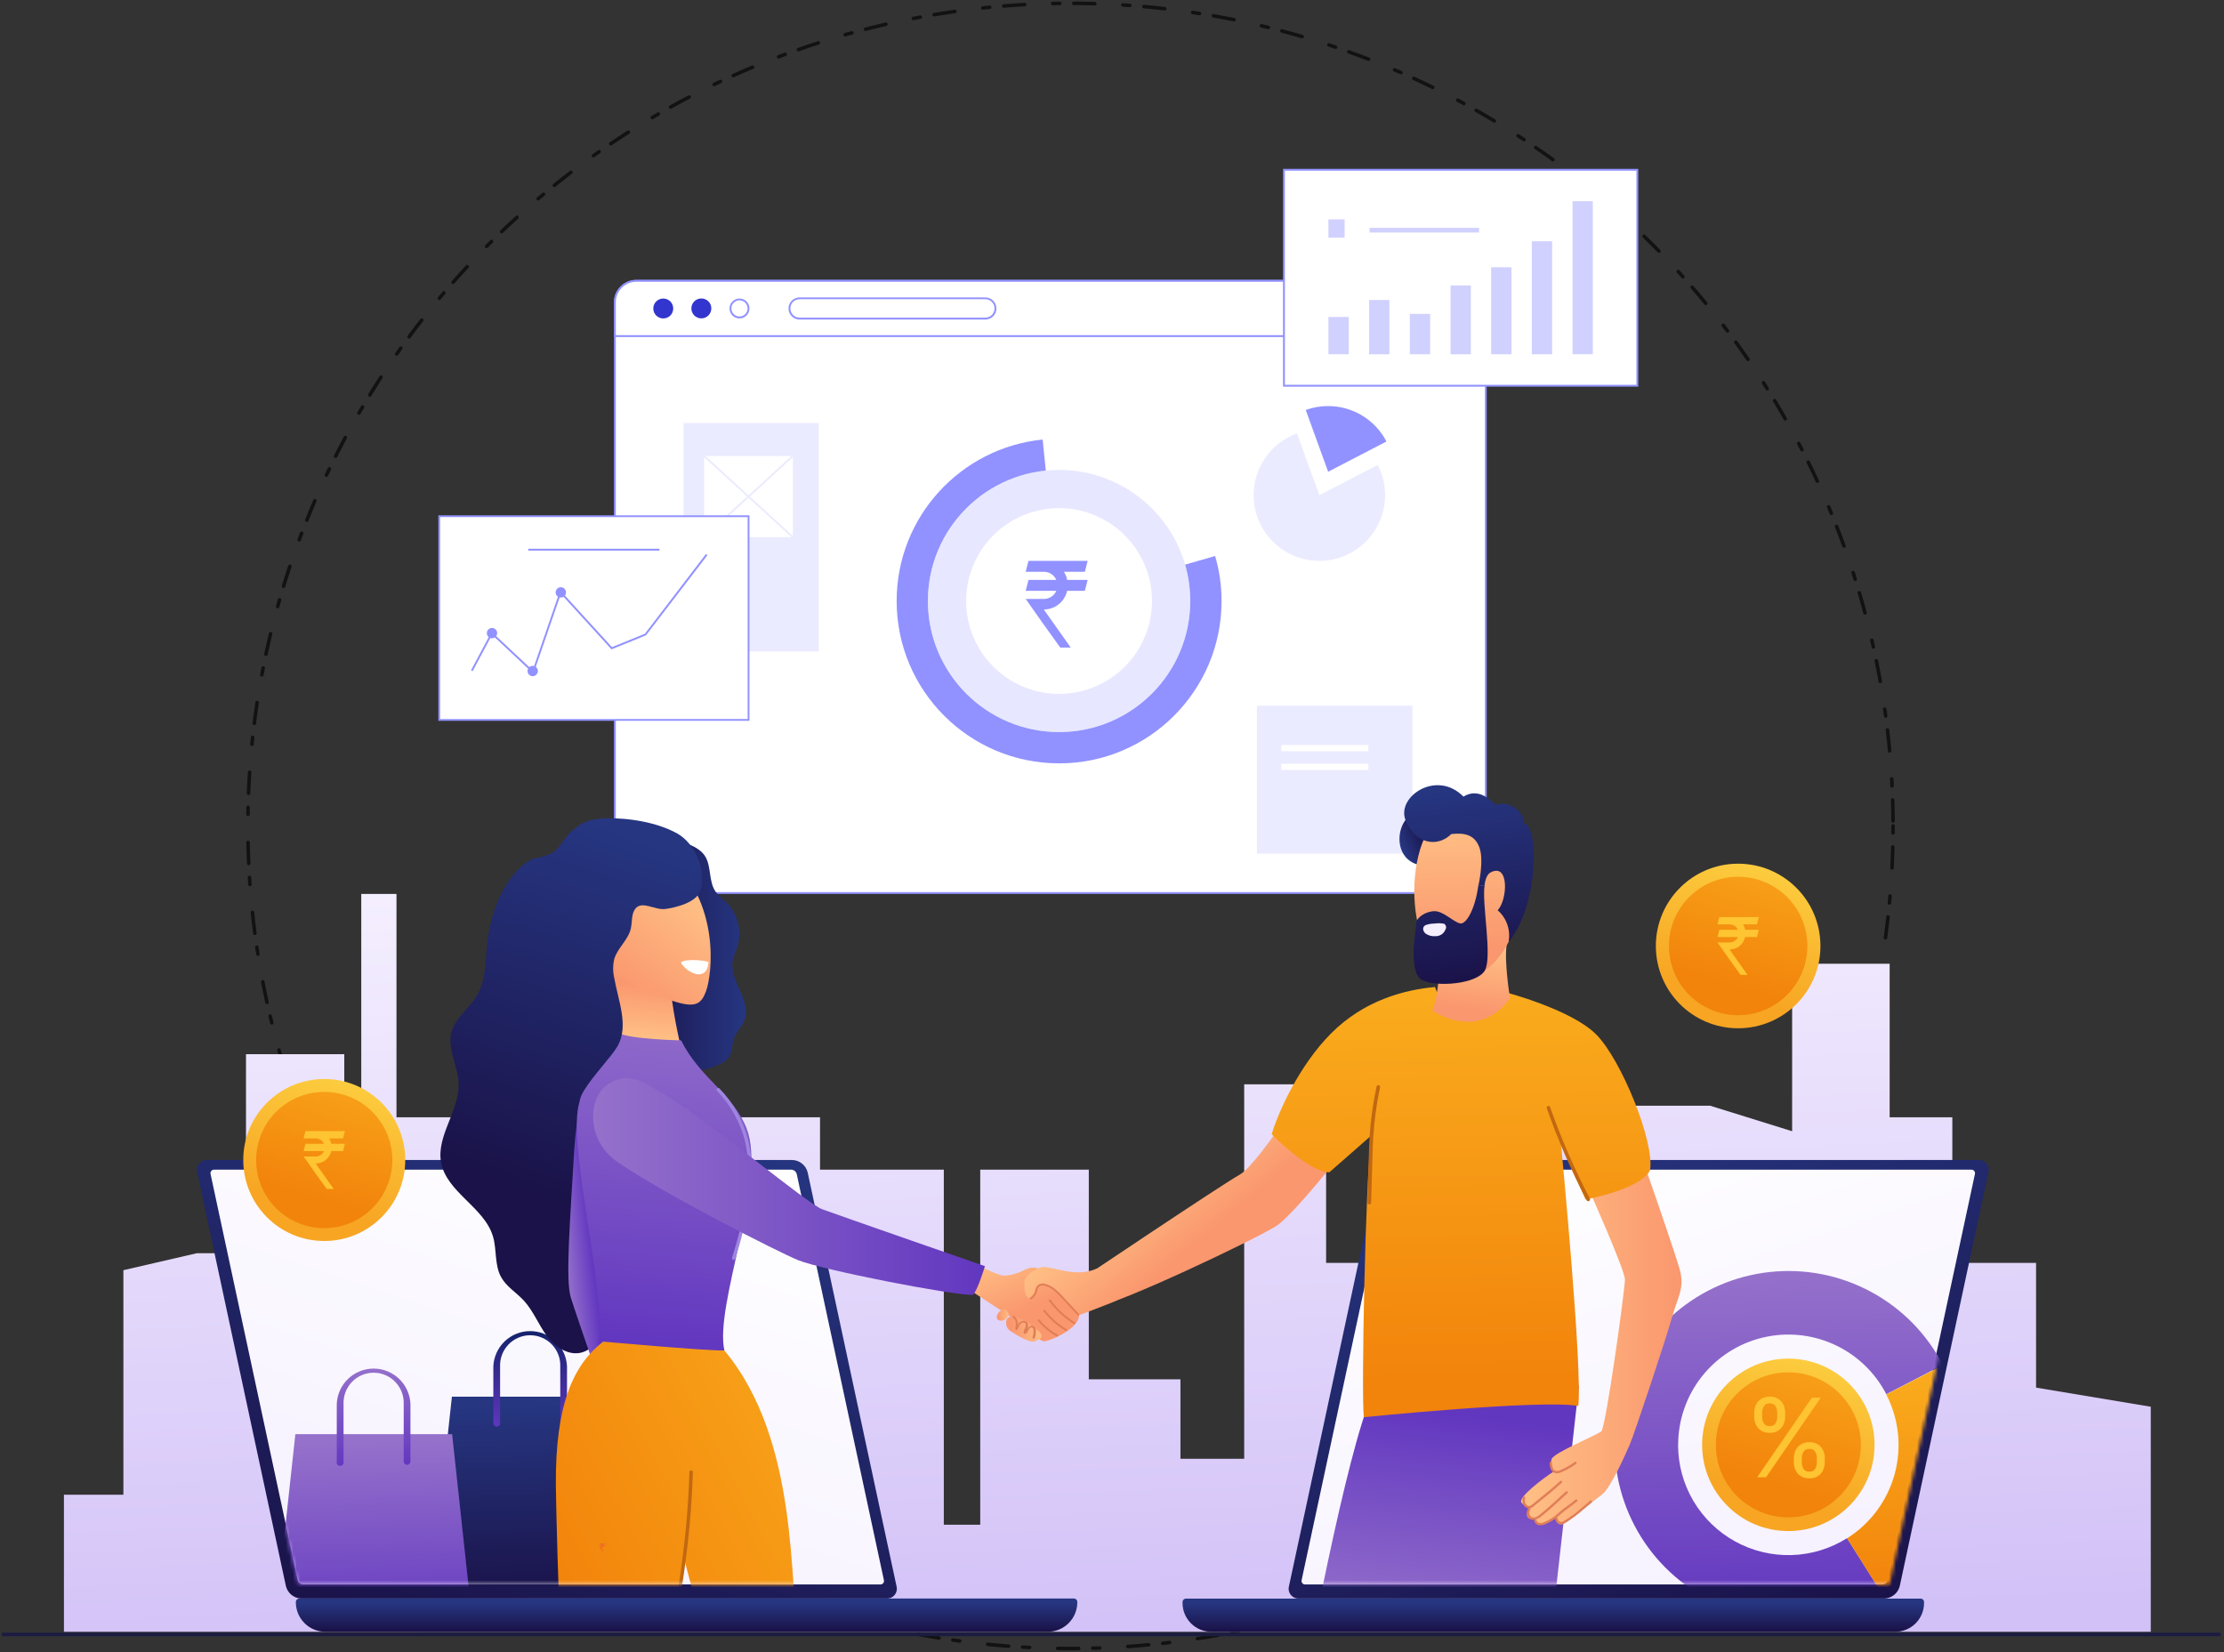
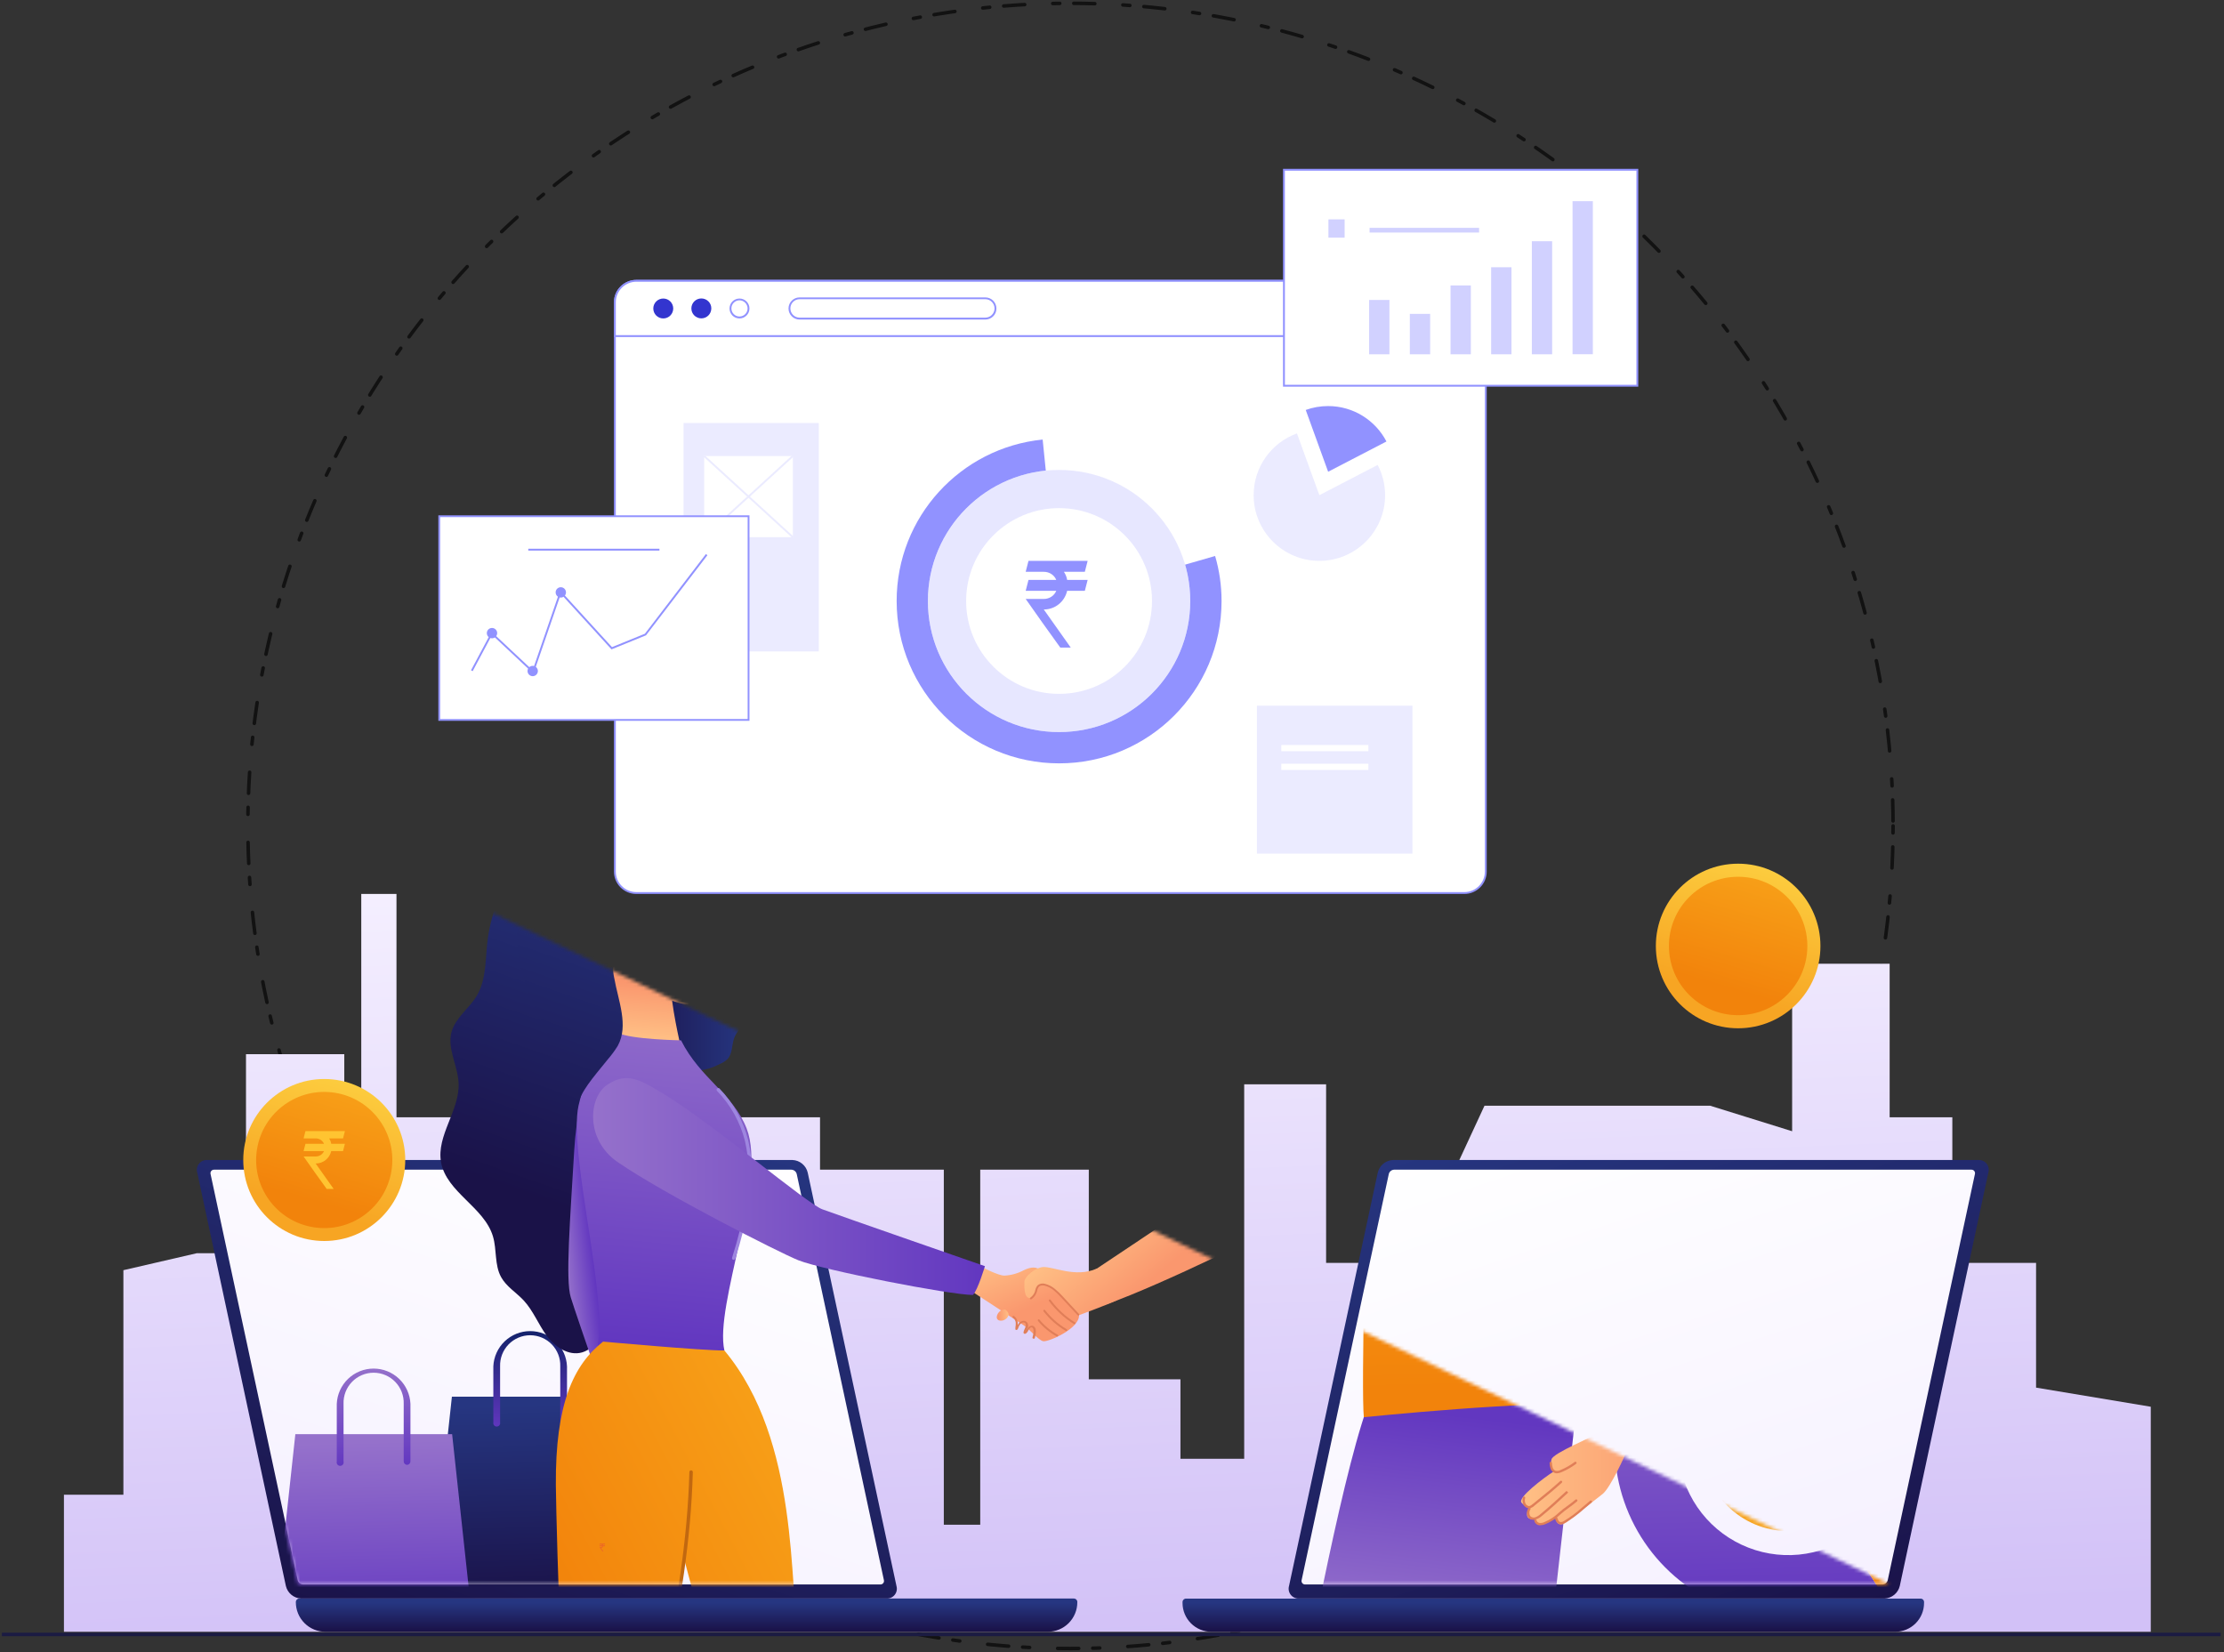
<svg xmlns="http://www.w3.org/2000/svg" width="634" height="471" viewBox="0 0 634 471" fill="none">
  <rect x="0" y="0" width="634" height="471" fill="#333333" stroke="none" />
  <circle cx="305.162" cy="235.441" r="234.5" stroke="black" stroke-opacity="0.65" stroke-linecap="round" stroke-linejoin="round" stroke-dasharray="2 4 6 8" />
  <path d="M423.568 86.169V248.458C423.568 251.831 420.833 254.564 417.457 254.564H181.407C178.032 254.564 175.275 251.831 175.275 248.458V86.169C175.275 82.796 178.01 80.042 181.407 80.042H417.436C420.812 80.063 423.568 82.796 423.568 86.169Z" fill="white" />
  <path d="M417.436 254.841H181.408C177.883 254.841 175.02 251.981 175.02 248.458V86.169C175.02 82.646 177.883 79.785 181.408 79.785H417.436C420.962 79.785 423.825 82.646 423.825 86.169V248.458C423.825 251.981 420.962 254.841 417.436 254.841ZM181.408 80.319C178.182 80.319 175.554 82.945 175.554 86.169V248.458C175.554 251.682 178.182 254.308 181.408 254.308H417.436C420.663 254.308 423.291 251.682 423.291 248.458V86.169C423.291 82.945 420.663 80.319 417.436 80.319H181.408Z" fill="#9192FF" />
  <path d="M423.568 86.169V95.797H175.297V86.169C175.297 82.796 178.032 80.042 181.429 80.042H417.457C420.812 80.063 423.568 82.796 423.568 86.169Z" fill="white" />
  <path d="M423.825 96.074H175.02V86.169C175.02 82.646 177.883 79.785 181.408 79.785H417.436C420.962 79.785 423.825 82.646 423.825 86.169V96.074ZM175.554 95.54H423.291V86.169C423.291 82.945 420.663 80.319 417.436 80.319H181.408C178.182 80.319 175.554 82.945 175.554 86.169V95.54Z" fill="#9192FF" />
  <path d="M189.078 90.78C190.647 90.78 191.92 89.509 191.92 87.941C191.92 86.372 190.647 85.101 189.078 85.101C187.509 85.101 186.236 86.372 186.236 87.941C186.236 89.509 187.509 90.78 189.078 90.78Z" fill="#3335CF" />
  <path d="M199.931 85.08C198.35 85.08 197.09 86.361 197.09 87.919C197.09 89.499 198.372 90.758 199.931 90.758C201.513 90.758 202.773 89.478 202.773 87.919C202.795 86.361 201.513 85.08 199.931 85.08Z" fill="#3335CF" />
  <path d="M210.807 90.78C209.226 90.78 207.966 89.499 207.966 87.941C207.966 86.361 209.248 85.101 210.807 85.101C212.389 85.101 213.649 86.382 213.649 87.941C213.649 89.499 212.367 90.78 210.807 90.78ZM210.807 85.614C209.526 85.614 208.5 86.66 208.5 87.919C208.5 89.2 209.547 90.225 210.807 90.225C212.089 90.225 213.115 89.179 213.115 87.919C213.115 86.66 212.068 85.614 210.807 85.614Z" fill="#9192FF" />
  <path d="M280.887 91.1H227.942C226.19 91.1 224.78 89.67 224.78 87.941C224.78 86.19 226.212 84.781 227.942 84.781H280.887C282.639 84.781 284.049 86.211 284.049 87.941C284.07 89.67 282.639 91.1 280.887 91.1ZM227.942 85.293C226.49 85.293 225.314 86.468 225.314 87.919C225.314 89.371 226.49 90.545 227.942 90.545H280.887C282.34 90.545 283.515 89.371 283.515 87.919C283.515 86.468 282.34 85.293 280.887 85.293H227.942Z" fill="#9192FF" />
  <path d="M348.231 171.327C348.231 196.881 327.506 217.61 301.931 217.61C276.357 217.61 255.61 196.902 255.61 171.327C255.61 147.353 273.857 127.648 297.231 125.3L298.769 140.479C283.108 142.037 270.887 155.252 270.887 171.327C270.887 188.448 284.775 202.346 301.91 202.346C319.046 202.346 332.933 188.469 332.933 171.327C332.933 168.338 332.506 165.456 331.715 162.723L346.394 158.496C347.59 162.553 348.231 166.865 348.231 171.327Z" fill="#9192FF" />
  <path d="M301.91 208.686C322.56 208.686 339.3 191.96 339.3 171.327C339.3 150.694 322.56 133.967 301.91 133.967C281.26 133.967 264.52 150.694 264.52 171.327C264.52 191.96 281.26 208.686 301.91 208.686Z" fill="white" />
  <path opacity="0.5" d="M301.91 208.686C322.56 208.686 339.3 191.96 339.3 171.327C339.3 150.694 322.56 133.967 301.91 133.967C281.26 133.967 264.52 150.694 264.52 171.327C264.52 191.96 281.26 208.686 301.91 208.686Z" fill="#D1D1FF" />
  <path d="M301.91 197.799C316.542 197.799 328.403 185.947 328.403 171.327C328.403 156.707 316.542 144.855 301.91 144.855C287.278 144.855 275.416 156.707 275.416 171.327C275.416 185.947 287.278 197.799 301.91 197.799Z" fill="white" />
  <path d="M466.77 48.404H366.03V109.951H466.77V48.404Z" fill="white" />
  <path d="M467.026 110.228H365.752V48.126H467.026V110.228ZM366.286 109.694H466.492V48.66H366.286V109.694Z" fill="#9192FF" />
-   <path d="M384.489 90.353H378.699V100.984H384.489V90.353Z" fill="#D1D1FF" />
  <path d="M396.091 85.507H390.301V101.006H396.091V85.507Z" fill="#D1D1FF" />
  <path d="M407.693 89.478H401.902V101.006H407.693V89.478Z" fill="#D1D1FF" />
  <path d="M419.295 81.365H413.505V101.006H419.295V81.365Z" fill="#D1D1FF" />
  <path d="M430.875 76.178H425.085V101.006H430.875V76.178Z" fill="#D1D1FF" />
  <path d="M442.477 68.77H436.687V101.006H442.477V68.77Z" fill="#D1D1FF" />
  <path d="M454.078 57.348H448.288V100.984H454.078V57.348Z" fill="#D1D1FF" />
  <path d="M383.314 62.536H378.699V67.745H383.314V62.536Z" fill="#D1D1FF" />
  <path d="M421.644 64.948H390.429V66.293H421.644V64.948Z" fill="#D1D1FF" />
  <path d="M376.115 141.162L369.726 123.549C362.526 126.154 357.377 133.049 357.377 141.162C357.377 151.494 365.774 159.884 376.115 159.884C386.456 159.884 394.853 151.494 394.853 141.162C394.853 138.045 394.083 135.12 392.737 132.537L376.115 141.162Z" fill="#EBEBFF" />
  <path d="M395.238 125.855C392.118 119.856 385.837 115.757 378.615 115.757C376.372 115.757 374.235 116.142 372.227 116.867L378.615 134.48L395.238 125.855Z" fill="#9192FF" />
  <path d="M402.651 201.172H358.316V243.335H402.651V201.172Z" fill="#EBEBFF" />
  <path d="M390.088 212.38H365.261V214.151H390.088V212.38Z" fill="white" />
  <path d="M390.088 217.717H365.261V219.488H390.088V217.717Z" fill="white" />
  <path d="M233.411 120.582H194.867V185.694H233.411V120.582Z" fill="#EBEBFF" />
  <path d="M226.019 129.997H200.743V153.117H226.019V129.997Z" fill="white" />
  <path d="M200.928 129.811L200.567 130.205L225.846 153.329L226.206 152.935L200.928 129.811Z" fill="#EBEBFF" />
  <path d="M225.818 129.81L200.543 152.934L200.904 153.328L226.178 130.204L225.818 129.81Z" fill="#EBEBFF" />
  <path d="M213.393 147.161H125.216V205.207H213.393V147.161Z" fill="white" />
  <path d="M213.649 205.484H124.959V146.904H213.649V205.484ZM125.472 204.972H213.136V147.417H125.472V204.972Z" fill="#9192FF" />
  <path d="M134.51 191.202L140.193 180.528L151.944 191.565L159.786 168.786L174.378 184.798L183.993 180.891L201.449 158.112" fill="white" />
  <path d="M152.072 192.035L140.278 180.955L134.744 191.33L134.274 191.074L140.129 180.101L151.837 191.074L159.678 168.274L174.464 184.477L183.843 180.656L201.235 157.941L201.662 158.283L184.164 181.104L174.314 185.118L174.186 184.968L159.892 169.299L152.072 192.035Z" fill="#9192FF" />
  <path d="M140.256 181.958C141.071 181.958 141.731 181.299 141.731 180.485C141.731 179.672 141.071 179.012 140.256 179.012C139.442 179.012 138.782 179.672 138.782 180.485C138.782 181.299 139.442 181.958 140.256 181.958Z" fill="#9192FF" />
  <path d="M151.858 192.76C152.672 192.76 153.332 192.101 153.332 191.287C153.332 190.474 152.672 189.814 151.858 189.814C151.044 189.814 150.384 190.474 150.384 191.287C150.384 192.101 151.044 192.76 151.858 192.76Z" fill="#9192FF" />
  <path d="M159.871 170.345C160.685 170.345 161.345 169.685 161.345 168.872C161.345 168.058 160.685 167.399 159.871 167.399C159.057 167.399 158.396 168.058 158.396 168.872C158.396 169.685 159.057 170.345 159.871 170.345Z" fill="#9192FF" />
  <path d="M187.988 156.426H150.598V156.959H187.988V156.426Z" fill="#9192FF" />
  <path d="M92.776 465.171H18.226V426.101H35.176V362.091L56.116 357.251H70.126V300.511H98.146V310.891H102.986V254.841H113.026V318.511H122.366H233.766V333.441H269.056V434.651H279.436V333.441H310.386V393.191H336.516V415.851H354.686V309.111H378.036V360.011H402.426L423.186 315.211H487.536L510.886 322.481V274.731H538.686V318.511H556.556V360.011H580.426V395.571L613.126 401.021V465.171H92.776Z" fill="url(#paint0_linear_2149_6861)" />
  <path d="M252.756 455.691H85.836C84.822 455.647 83.849 455.274 83.066 454.628C82.283 453.982 81.732 453.099 81.496 452.111L56.226 334.261C56.102 333.834 56.081 333.384 56.165 332.947C56.25 332.51 56.437 332.1 56.712 331.75C56.986 331.4 57.34 331.12 57.745 330.935C58.149 330.749 58.591 330.662 59.036 330.681H225.916C226.931 330.724 227.904 331.096 228.687 331.742C229.471 332.389 230.021 333.273 230.256 334.261L255.556 452.111C255.68 452.537 255.701 452.987 255.617 453.423C255.533 453.859 255.346 454.269 255.073 454.618C254.799 454.968 254.447 455.248 254.044 455.434C253.641 455.621 253.199 455.709 252.756 455.691Z" fill="url(#paint1_linear_2149_6861)" />
  <path d="M251.005 451.681H86.385C86.034 451.665 85.696 451.536 85.424 451.313C85.152 451.089 84.959 450.783 84.875 450.441L60.025 334.681C59.988 334.531 59.986 334.375 60.02 334.225C60.053 334.074 60.121 333.933 60.218 333.813C60.315 333.693 60.438 333.597 60.578 333.532C60.718 333.468 60.871 333.437 61.025 333.441H225.625C225.976 333.459 226.311 333.589 226.581 333.813C226.851 334.036 227.042 334.341 227.125 334.681L251.975 450.441C252.012 450.588 252.014 450.742 251.983 450.89C251.951 451.039 251.886 451.178 251.792 451.297C251.699 451.417 251.579 451.513 251.443 451.58C251.307 451.646 251.157 451.681 251.005 451.681Z" fill="url(#paint2_linear_2149_6861)" />
  <path d="M298.675 465.171H92.775C91.667 465.173 90.57 464.956 89.546 464.532C88.522 464.109 87.592 463.489 86.808 462.706C86.024 461.923 85.402 460.993 84.978 459.97C84.554 458.946 84.335 457.849 84.335 456.741C84.329 456.606 84.349 456.47 84.397 456.343C84.444 456.216 84.516 456.1 84.61 456.002C84.703 455.903 84.816 455.825 84.941 455.772C85.065 455.719 85.2 455.691 85.335 455.691H306.065C306.205 455.684 306.345 455.706 306.475 455.757C306.606 455.807 306.725 455.884 306.824 455.983C306.923 456.082 307 456.2 307.05 456.331C307.1 456.462 307.122 456.601 307.115 456.741C307.115 457.849 306.897 458.946 306.473 459.97C306.048 460.993 305.426 461.923 304.643 462.706C303.859 463.489 302.928 464.109 301.904 464.532C300.88 464.956 299.783 465.173 298.675 465.171Z" fill="url(#paint3_linear_2149_6861)" />
  <path d="M370.275 455.691H537.225C538.241 455.648 539.214 455.275 539.999 454.629C540.784 453.983 541.337 453.099 541.575 452.111L566.825 334.261C566.949 333.835 566.97 333.385 566.886 332.949C566.802 332.513 566.616 332.104 566.342 331.754C566.069 331.404 565.716 331.125 565.313 330.938C564.91 330.752 564.469 330.663 564.025 330.681H397.105C396.091 330.725 395.119 331.098 394.336 331.744C393.552 332.39 393.001 333.274 392.765 334.261L367.465 452.111C367.341 452.538 367.32 452.989 367.404 453.426C367.489 453.862 367.676 454.273 367.951 454.623C368.226 454.973 368.58 455.252 368.984 455.438C369.388 455.624 369.831 455.711 370.275 455.691Z" fill="url(#paint4_linear_2149_6861)" />
  <path d="M372.026 451.681H536.646C536.996 451.665 537.332 451.535 537.603 451.312C537.873 451.088 538.064 450.783 538.146 450.441L562.996 334.681C563.033 334.531 563.035 334.375 563.001 334.225C562.968 334.074 562.9 333.933 562.803 333.813C562.707 333.693 562.583 333.597 562.443 333.532C562.303 333.468 562.15 333.437 561.996 333.441H397.406C397.055 333.458 396.719 333.587 396.449 333.811C396.178 334.034 395.988 334.34 395.906 334.681L371.056 450.441C371.019 450.588 371.017 450.742 371.049 450.89C371.08 451.039 371.145 451.178 371.239 451.297C371.332 451.417 371.452 451.513 371.588 451.58C371.724 451.646 371.874 451.681 372.026 451.681Z" fill="url(#paint5_linear_2149_6861)" />
  <path d="M540.326 465.171H345.326C344.247 465.171 343.178 464.959 342.18 464.545C341.183 464.132 340.277 463.527 339.514 462.764C338.75 462 338.145 461.094 337.732 460.097C337.319 459.1 337.106 458.031 337.106 456.951V456.711C337.106 456.446 337.211 456.192 337.399 456.004C337.586 455.816 337.841 455.711 338.106 455.711H547.496C547.761 455.711 548.016 455.816 548.203 456.004C548.391 456.192 548.496 456.446 548.496 456.711V456.951C548.496 459.131 547.63 461.222 546.089 462.764C544.547 464.305 542.456 465.171 540.276 465.171H540.326Z" fill="url(#paint6_linear_2149_6861)" />
  <mask id="mask0_2149_6861" style="mask-type:luminance" maskUnits="userSpaceOnUse" x="29" y="207" width="560" height="245">
-     <path d="M84.875 451.681H538.685L588.715 219.841L29.905 207.191L84.875 451.681Z" fill="white" />
+     <path d="M84.875 451.681H538.685L29.905 207.191L84.875 451.681Z" fill="white" />
  </mask>
  <g mask="url(#mask0_2149_6861)">
    <path d="M478.375 411.881C478.372 417.501 479.876 423.019 482.731 427.859C485.586 432.7 489.687 436.687 494.607 439.403C499.526 442.12 505.084 443.467 510.702 443.305C516.319 443.143 521.79 441.477 526.545 438.481L536.225 453.841C527.777 459.151 517.923 461.788 507.952 461.405C497.98 461.023 488.357 457.639 480.34 451.698C472.324 445.756 466.287 437.533 463.021 428.104C459.755 418.675 459.411 408.48 462.034 398.853C464.657 389.225 470.126 380.614 477.724 374.145C485.321 367.677 494.695 363.652 504.618 362.599C514.54 361.545 524.55 363.511 533.337 368.24C542.124 372.968 549.279 380.239 553.865 389.101L537.735 397.451C534.504 391.191 529.262 386.198 522.853 383.275C516.443 380.352 509.236 379.668 502.391 381.332C495.545 382.997 489.458 386.914 485.106 392.454C480.755 397.994 478.391 404.836 478.395 411.881H478.375Z" fill="url(#paint7_linear_2149_6861)" />
    <path d="M559.375 411.881C559.386 420.271 557.266 428.527 553.213 435.873C549.161 443.219 543.308 449.416 536.205 453.881L526.545 438.521C533.206 434.33 538.05 427.791 540.119 420.198C542.188 412.605 541.33 404.512 537.715 397.521L553.845 389.171C557.482 396.189 559.378 403.977 559.375 411.881Z" fill="url(#paint8_linear_2149_6861)" />
    <path d="M509.805 436.461C523.38 436.461 534.385 425.456 534.385 411.881C534.385 398.306 523.38 387.301 509.805 387.301C496.229 387.301 485.225 398.306 485.225 411.881C485.225 425.456 496.229 436.461 509.805 436.461Z" fill="url(#paint9_linear_2149_6861)" />
    <path d="M509.805 432.551C521.22 432.551 530.475 423.297 530.475 411.881C530.475 400.465 521.22 391.211 509.805 391.211C498.389 391.211 489.135 400.465 489.135 411.881C489.135 423.297 498.389 432.551 509.805 432.551Z" fill="url(#paint10_linear_2149_6861)" />
    <path d="M511.376 416.878V415.682C511.376 414.855 511.546 414.098 511.886 413.411C512.233 412.717 512.735 412.163 513.392 411.75C514.057 411.329 514.862 411.119 515.807 411.119C516.767 411.119 517.571 411.329 518.221 411.75C518.871 412.163 519.362 412.717 519.694 413.411C520.027 414.098 520.193 414.855 520.193 415.682V416.878C520.193 417.705 520.023 418.466 519.683 419.16C519.351 419.846 518.856 420.4 518.199 420.821C517.549 421.235 516.752 421.441 515.807 421.441C514.847 421.441 514.038 421.235 513.381 420.821C512.724 420.4 512.225 419.846 511.886 419.16C511.546 418.466 511.376 417.705 511.376 416.878ZM513.636 415.682V416.878C513.636 417.565 513.798 418.181 514.123 418.728C514.448 419.267 515.009 419.536 515.807 419.536C516.582 419.536 517.128 419.267 517.446 418.728C517.771 418.181 517.933 417.565 517.933 416.878V415.682C517.933 414.995 517.778 414.382 517.468 413.843C517.158 413.297 516.604 413.024 515.807 413.024C515.031 413.024 514.474 413.297 514.134 413.843C513.802 414.382 513.636 414.995 513.636 415.682ZM500.079 403.897V402.701C500.079 401.874 500.249 401.117 500.588 400.43C500.935 399.736 501.437 399.182 502.095 398.769C502.759 398.348 503.564 398.137 504.509 398.137C505.469 398.137 506.274 398.348 506.924 398.769C507.574 399.182 508.065 399.736 508.397 400.43C508.729 401.117 508.895 401.874 508.895 402.701V403.897C508.895 404.724 508.725 405.485 508.386 406.179C508.053 406.865 507.559 407.419 506.902 407.84C506.252 408.254 505.454 408.46 504.509 408.46C503.549 408.46 502.741 408.254 502.084 407.84C501.426 407.419 500.928 406.865 500.588 406.179C500.249 405.485 500.079 404.724 500.079 403.897ZM502.338 402.701V403.897C502.338 404.584 502.501 405.2 502.826 405.747C503.151 406.286 503.712 406.555 504.509 406.555C505.284 406.555 505.831 406.286 506.148 405.747C506.473 405.2 506.636 404.584 506.636 403.897V402.701C506.636 402.014 506.481 401.401 506.171 400.862C505.86 400.316 505.307 400.043 504.509 400.043C503.734 400.043 503.176 400.316 502.837 400.862C502.504 401.401 502.338 402.014 502.338 402.701ZM500.921 421.131L516.516 398.448H519.041L503.446 421.131H500.921Z" fill="#FFC431" />
    <path d="M179.795 456.141H122.545L128.825 398.151H173.515L179.795 456.141Z" fill="url(#paint11_linear_2149_6861)" />
    <path d="M160.715 406.891C160.45 406.891 160.195 406.786 160.008 406.598C159.82 406.411 159.715 406.156 159.715 405.891V389.511C159.754 388.36 159.561 387.214 159.148 386.139C158.735 385.064 158.11 384.084 157.309 383.256C156.509 382.428 155.551 381.769 154.491 381.32C153.431 380.87 152.291 380.638 151.14 380.638C149.988 380.638 148.849 380.87 147.789 381.32C146.729 381.769 145.77 382.428 144.97 383.256C144.17 384.084 143.545 385.064 143.131 386.139C142.718 387.214 142.525 388.36 142.565 389.511V405.931C142.507 406.143 142.382 406.33 142.207 406.463C142.033 406.597 141.819 406.669 141.6 406.669C141.38 406.669 141.167 406.597 140.992 406.463C140.818 406.33 140.692 406.143 140.635 405.931V389.511C140.753 386.806 141.911 384.25 143.867 382.378C145.823 380.505 148.427 379.46 151.135 379.46C153.843 379.46 156.446 380.505 158.403 382.378C160.359 384.25 161.517 386.806 161.635 389.511V405.931C161.626 406.176 161.527 406.409 161.357 406.586C161.188 406.763 160.959 406.872 160.715 406.891Z" fill="url(#paint12_linear_2149_6861)" />
    <path d="M135.165 466.831H77.915L84.195 408.831H128.885L135.165 466.831Z" fill="url(#paint13_linear_2149_6861)" />
    <path d="M116.085 417.581C115.82 417.581 115.565 417.476 115.378 417.288C115.19 417.101 115.085 416.847 115.085 416.581V400.191C115.124 399.041 114.931 397.894 114.518 396.819C114.105 395.744 113.48 394.764 112.679 393.936C111.879 393.108 110.921 392.45 109.861 392C108.801 391.55 107.661 391.318 106.51 391.318C105.358 391.318 104.219 391.55 103.159 392C102.099 392.45 101.14 393.108 100.34 393.936C99.54 394.764 98.915 395.744 98.501 396.819C98.088 397.894 97.895 399.041 97.935 400.191V416.611C97.975 416.76 97.981 416.915 97.951 417.066C97.921 417.217 97.858 417.359 97.764 417.481C97.671 417.603 97.551 417.702 97.413 417.77C97.275 417.838 97.123 417.874 96.97 417.874C96.816 417.874 96.664 417.838 96.527 417.77C96.389 417.702 96.269 417.603 96.175 417.481C96.082 417.359 96.018 417.217 95.988 417.066C95.959 416.915 95.964 416.76 96.005 416.611V400.191C96.123 397.486 97.281 394.93 99.237 393.058C101.193 391.185 103.797 390.14 106.505 390.14C109.213 390.14 111.816 391.185 113.773 393.058C115.729 394.93 116.887 397.486 117.005 400.191V416.611C116.998 416.858 116.9 417.094 116.731 417.273C116.561 417.452 116.331 417.562 116.085 417.581Z" fill="url(#paint14_linear_2149_6861)" />
    <path d="M381.445 296.721C376.145 304.071 359.105 331.621 353.445 334.831C347.785 338.041 307.665 365.001 307.665 365.001C307.665 365.001 310.455 371.301 312.305 372.631C319.405 371.481 356.305 354.071 363.615 349.631C370.925 345.191 399.615 306.631 399.615 306.631L381.445 296.721Z" fill="url(#paint15_linear_2149_6861)" />
    <path d="M391.155 397.591C397.835 397.591 450.095 395.081 450.095 395.081L440.525 480.171L413.525 482.171L410.685 455.171L399.585 482.171L371.975 478.171C371.975 478.171 383.615 414.621 391.155 397.591Z" fill="url(#paint16_linear_2149_6861)" />
    <path d="M453.125 339.501C453.125 339.501 463.225 362.081 463.225 364.791C463.225 367.501 457.835 406.701 456.485 408.061C453.775 409.781 442.985 414.111 442.305 415.961C442.13 416.548 442.103 417.169 442.229 417.768C442.355 418.367 442.629 418.925 443.025 419.391C440.095 421.291 432.415 427.021 433.775 428.391C434.297 428.974 434.934 429.444 435.645 429.771C435.71 429.798 435.777 429.818 435.845 429.831C435.845 429.831 433.905 433.491 437.425 432.991C437.795 435.071 439.425 434.851 440.725 434.261C441.715 433.769 442.653 433.18 443.525 432.501C443.525 434.441 444.795 435.501 447.415 433.311C450.035 431.121 454.685 427.661 456.895 425.861C459.105 424.061 463.175 415.111 464.575 411.861C465.975 408.611 475.015 381.401 476.645 375.521C478.275 369.641 480.395 367.211 478.765 361.601C477.135 355.991 468.825 332.151 468.825 332.151L453.125 339.501Z" fill="url(#paint17_linear_2149_6861)" />
    <path d="M443.805 420.001C443.604 420.002 443.404 419.968 443.215 419.901C442.936 419.79 442.684 419.62 442.477 419.403C442.27 419.185 442.112 418.925 442.015 418.641C441.852 418.13 441.761 417.598 441.745 417.061C441.742 417.018 441.748 416.974 441.762 416.933C441.776 416.892 441.798 416.854 441.827 416.822C441.856 416.789 441.891 416.763 441.93 416.744C441.969 416.725 442.011 416.714 442.055 416.711C442.098 416.707 442.142 416.712 442.184 416.726C442.226 416.739 442.264 416.761 442.297 416.79C442.33 416.819 442.356 416.855 442.375 416.895C442.393 416.934 442.404 416.977 442.405 417.021C442.419 417.493 442.497 417.96 442.635 418.411C442.7 418.604 442.804 418.782 442.942 418.931C443.08 419.081 443.248 419.201 443.435 419.281C443.938 419.38 444.459 419.295 444.905 419.041C446.329 418.453 447.673 417.687 448.905 416.761C448.977 416.709 449.066 416.687 449.154 416.7C449.242 416.714 449.321 416.76 449.375 416.831C449.402 416.866 449.421 416.905 449.432 416.947C449.443 416.989 449.445 417.033 449.439 417.076C449.432 417.119 449.417 417.161 449.394 417.198C449.371 417.235 449.341 417.266 449.305 417.291C448.035 418.246 446.651 419.039 445.185 419.651C444.754 419.861 444.284 419.98 443.805 420.001Z" fill="#E07E58" />
    <path d="M435.925 430.001H435.805C435.458 429.954 435.129 429.817 434.852 429.602C434.574 429.388 434.358 429.105 434.225 428.781C433.981 428.169 433.952 427.492 434.145 426.861C434.168 426.778 434.223 426.708 434.298 426.665C434.373 426.622 434.461 426.61 434.545 426.631C434.588 426.642 434.628 426.661 434.664 426.687C434.7 426.714 434.729 426.747 434.752 426.785C434.774 426.824 434.789 426.866 434.794 426.91C434.8 426.954 434.797 426.999 434.785 427.041C434.634 427.526 434.652 428.048 434.835 428.521C434.919 428.731 435.055 428.916 435.23 429.059C435.405 429.202 435.613 429.299 435.835 429.341C436.215 429.341 436.675 428.991 437.045 428.681L438.195 427.741C440.635 425.741 442.395 424.361 444.775 422.201C444.836 422.141 444.919 422.108 445.005 422.108C445.091 422.108 445.173 422.141 445.235 422.201C445.267 422.231 445.293 422.268 445.311 422.308C445.328 422.348 445.338 422.392 445.338 422.436C445.338 422.48 445.328 422.524 445.311 422.565C445.293 422.605 445.267 422.641 445.235 422.671C442.845 424.851 440.985 426.341 438.635 428.241L437.485 429.171C437.072 429.614 436.523 429.906 435.925 430.001Z" fill="#E07E58" />
    <path d="M437.085 433.231C436.828 433.239 436.572 433.193 436.334 433.094C436.096 432.996 435.882 432.848 435.705 432.661C435.427 432.264 435.277 431.791 435.277 431.306C435.277 430.821 435.427 430.348 435.705 429.951C435.747 429.874 435.818 429.817 435.902 429.791C435.986 429.765 436.077 429.772 436.155 429.811C436.193 429.832 436.227 429.86 436.254 429.894C436.281 429.928 436.302 429.967 436.314 430.009C436.326 430.051 436.33 430.095 436.325 430.138C436.32 430.181 436.306 430.223 436.285 430.261C436.089 430.558 435.984 430.906 435.984 431.261C435.984 431.617 436.089 431.965 436.285 432.261C436.474 432.426 436.703 432.537 436.949 432.585C437.195 432.632 437.449 432.614 437.685 432.531C438.233 432.322 438.735 432.01 439.165 431.611C441.715 429.521 444.165 427.231 446.575 425.021L447.045 425.481C444.625 427.721 442.155 430.021 439.585 432.121C439.087 432.565 438.506 432.905 437.875 433.121C437.62 433.201 437.353 433.238 437.085 433.231Z" fill="#E07E58" />
    <path d="M439.125 434.801C439.005 434.811 438.885 434.811 438.765 434.801C438.424 434.758 438.106 434.608 437.856 434.373C437.606 434.137 437.438 433.829 437.375 433.491C437.366 433.404 437.391 433.317 437.445 433.248C437.499 433.179 437.578 433.134 437.665 433.121C437.752 433.113 437.839 433.138 437.908 433.192C437.977 433.246 438.022 433.325 438.035 433.411C438.086 433.601 438.192 433.772 438.34 433.901C438.487 434.031 438.67 434.115 438.865 434.141C439.349 434.19 439.837 434.103 440.275 433.891C441.838 433.247 443.263 432.31 444.475 431.131C445.173 430.511 445.907 429.933 446.675 429.401C447.455 428.831 448.255 428.251 449.115 427.511C449.178 427.451 449.262 427.417 449.35 427.417C449.437 427.417 449.521 427.451 449.585 427.511C449.616 427.542 449.641 427.579 449.657 427.619C449.674 427.659 449.683 427.703 449.683 427.746C449.683 427.79 449.674 427.833 449.657 427.874C449.641 427.914 449.616 427.951 449.585 427.981C448.705 428.741 447.855 429.361 447.105 429.911C446.36 430.43 445.645 430.991 444.965 431.591C443.691 432.825 442.194 433.806 440.555 434.481C440.103 434.678 439.617 434.786 439.125 434.801Z" fill="#E07E58" />
    <path d="M444.945 434.571C444.82 434.569 444.696 434.553 444.575 434.521C444.243 434.373 443.953 434.145 443.731 433.857C443.509 433.569 443.363 433.23 443.305 432.871C443.28 432.788 443.289 432.698 443.33 432.621C443.371 432.544 443.441 432.487 443.525 432.461C443.566 432.447 443.61 432.441 443.653 432.444C443.697 432.447 443.74 432.459 443.779 432.479C443.818 432.498 443.853 432.525 443.881 432.558C443.91 432.591 443.931 432.63 443.945 432.671C444.105 433.201 444.335 433.761 444.755 433.881C445.134 433.923 445.515 433.823 445.825 433.601C447.633 432.511 449.334 431.252 450.905 429.841L453.265 427.841C453.296 427.81 453.332 427.785 453.372 427.768C453.413 427.752 453.456 427.743 453.5 427.743C453.544 427.743 453.587 427.752 453.627 427.768C453.668 427.785 453.704 427.81 453.735 427.841C453.766 427.871 453.79 427.907 453.807 427.946C453.824 427.986 453.832 428.028 453.832 428.071C453.832 428.114 453.824 428.157 453.807 428.196C453.79 428.236 453.766 428.271 453.735 428.301L451.375 430.301C449.77 431.739 448.032 433.021 446.185 434.131C445.816 434.383 445.389 434.534 444.945 434.571Z" fill="#E07E58" />
    <path d="M409.105 281.371C400.455 282.131 388.915 285.131 379.525 294.521C370.135 303.911 364.275 317.441 362.525 323.321C362.525 323.321 373.085 334.181 378.965 334.181L390.875 323.741C389.225 337.001 388.035 397.331 388.795 404.001C388.795 404.001 439.295 398.901 449.915 400.801C451.225 390.721 444.985 326.001 444.985 326.001L451.985 341.941C451.985 341.941 467.735 339.091 470.385 333.591C471.715 325.431 462.135 302.001 455.025 294.881C447.915 287.761 429.255 282.881 429.255 282.881C427.582 284.596 425.575 285.95 423.358 286.858C421.141 287.766 418.761 288.21 416.365 288.161C412.715 288.171 409.695 283.731 409.105 281.371Z" fill="url(#paint18_linear_2149_6861)" />
    <path d="M390.315 343.331C390.25 343.33 390.186 343.316 390.126 343.289C390.067 343.263 390.013 343.225 389.968 343.177C389.923 343.13 389.889 343.074 389.866 343.013C389.843 342.951 389.833 342.886 389.835 342.821L390.195 330.171C390.255 328.171 390.305 326.171 390.425 324.171C390.726 319.314 391.395 314.487 392.425 309.731C392.453 309.599 392.533 309.482 392.646 309.408C392.76 309.334 392.898 309.308 393.03 309.336C393.163 309.364 393.279 309.443 393.353 309.557C393.427 309.67 393.453 309.809 393.425 309.941C392.411 314.648 391.759 319.425 391.475 324.231C391.355 326.181 391.295 328.171 391.235 330.101L390.875 342.811C390.879 342.884 390.866 342.956 390.839 343.024C390.811 343.091 390.769 343.152 390.716 343.201C390.663 343.251 390.599 343.288 390.53 343.311C390.461 343.333 390.388 343.34 390.315 343.331Z" fill="#C16810" />
    <path d="M452.735 342.421C452.644 342.42 452.555 342.395 452.477 342.347C452.4 342.3 452.337 342.232 452.295 342.151C447.902 333.688 444.109 324.926 440.945 315.931C440.9 315.807 440.906 315.669 440.962 315.549C441.019 315.429 441.12 315.336 441.245 315.291C441.371 315.249 441.508 315.258 441.628 315.316C441.747 315.374 441.839 315.476 441.885 315.601C445.045 324.554 448.835 333.273 453.225 341.691C453.256 341.749 453.275 341.812 453.281 341.877C453.288 341.942 453.281 342.008 453.261 342.071C453.242 342.133 453.21 342.191 453.167 342.241C453.125 342.291 453.073 342.332 453.015 342.361C452.93 342.41 452.832 342.432 452.735 342.421Z" fill="#C16810" />
    <path d="M429.585 268.911C428.645 273.571 430.465 284.601 430.465 284.601C421.235 297.201 408.315 288.061 408.315 288.061C409.955 285.301 410.875 271.131 410.875 271.131L429.585 268.911Z" fill="url(#paint19_linear_2149_6861)" />
    <path d="M405.225 231.491C398.225 231.031 395.655 245.001 405.075 246.691C414.495 248.381 415.545 232.181 405.225 231.491Z" fill="url(#paint20_linear_2149_6861)" />
    <path d="M415.975 230.941C400.385 230.781 398.425 270.831 413.495 277.441C428.565 284.051 437.335 254.311 434.985 244.491C432.635 234.671 427.325 231.051 415.975 230.941Z" fill="url(#paint21_linear_2149_6861)" />
    <path d="M413.735 237.761C409.595 241.811 403.265 240.411 400.665 233.761C398.065 227.111 409.535 219.291 417.185 227.091C421.465 224.461 424.975 228.091 426.345 229.441C430.955 227.811 435.155 232.621 434.135 234.611C438.975 234.611 438.575 258.451 430.035 268.551C430.362 266.898 430.247 265.188 429.701 263.593C429.154 261.999 428.197 260.577 426.925 259.471C429.745 256.701 430.335 245.831 424.925 248.711C423.405 249.511 423.215 252.361 423.215 252.361H421.465C421.465 252.361 423.115 245.361 421.735 241.591C420.355 237.821 417.325 237.381 413.735 237.761Z" fill="url(#paint22_linear_2149_6861)" />
    <path d="M421.435 252.371C420.525 259.201 418.065 263.271 416.435 263.251C414.805 263.231 411.625 259.781 409.035 259.751C406.445 259.721 403.755 261.621 403.745 263.121C403.735 264.621 401.235 277.211 405.365 279.361C409.495 281.511 421.105 280.521 423.295 276.651C425.485 272.781 422.365 257.381 423.225 252.381L421.435 252.371Z" fill="url(#paint23_linear_2149_6861)" />
    <path d="M408.945 263.281C408.057 263.274 407.176 263.43 406.345 263.741C405.345 264.321 405.625 265.431 406.345 266.101C407.16 266.691 408.162 266.964 409.165 266.871C409.781 266.904 410.391 266.74 410.908 266.404C411.426 266.068 411.824 265.577 412.045 265.001C412.131 264.869 412.191 264.721 412.22 264.565C412.249 264.41 412.246 264.25 412.213 264.096C412.179 263.941 412.115 263.795 412.025 263.665C411.934 263.536 411.818 263.426 411.685 263.341C410.782 263.159 409.854 263.138 408.945 263.281Z" fill="#F4EEFF" />
    <path d="M296.955 362.381C295.535 360.971 293.955 361.111 291.865 362.091C290.155 363.017 288.258 363.546 286.315 363.641C284.565 363.641 279.905 361.201 279.905 361.201L276.905 368.051C276.905 368.051 289.995 376.561 291.775 377.771C293.555 378.981 296.035 382.061 297.395 382.341C298.755 382.621 307.765 378.811 307.605 374.901C307.195 373.661 304.055 370.721 302.745 369.411C301.746 368.353 300.636 367.404 299.435 366.581C298.665 366.101 296.955 362.381 296.955 362.381Z" fill="url(#paint24_linear_2149_6861)" />
    <path d="M297.335 361.201C295.125 361.351 292.025 363.911 292.025 365.461C292.025 367.011 291.895 370.041 293.615 370.041C295.335 370.041 295.425 367.121 296.195 366.351C296.965 365.581 300.385 366.771 301.755 368.611C303.125 370.451 307.635 374.901 307.635 374.901C307.635 374.901 315.765 371.901 318.475 370.651C318.475 370.241 312.635 361.651 312.635 361.651C306.565 364.331 300.225 361.001 297.335 361.201Z" fill="url(#paint25_linear_2149_6861)" />
    <path d="M285.695 373.431C284.435 373.781 283.375 376.041 284.905 376.431C286.435 376.821 288.055 375.161 287.325 374.111C286.595 373.061 286.395 373.241 285.695 373.431Z" fill="url(#paint26_linear_2149_6861)" />
-     <path d="M287.965 375.381C286.485 375.641 286.365 378.291 287.965 379.381C289.565 380.471 293.695 382.971 295.025 382.381C296.355 381.791 297.425 381.291 296.735 380.191C296.045 379.091 290.685 374.901 287.965 375.381Z" fill="url(#paint27_linear_2149_6861)" />
    <path d="M306.285 377.491C306.234 377.49 306.185 377.472 306.145 377.441C303.386 375.73 300.979 373.507 299.055 370.891C299.03 370.862 299.011 370.828 298.999 370.791C298.988 370.754 298.984 370.715 298.988 370.676C298.992 370.638 299.005 370.601 299.024 370.567C299.043 370.534 299.069 370.504 299.101 370.481C299.132 370.459 299.168 370.442 299.205 370.434C299.243 370.426 299.282 370.425 299.32 370.433C299.358 370.44 299.395 370.455 299.426 370.477C299.458 370.5 299.485 370.528 299.505 370.561C301.388 373.118 303.74 375.293 306.435 376.971C306.497 377.01 306.541 377.072 306.557 377.143C306.574 377.214 306.563 377.289 306.525 377.351C306.502 377.394 306.467 377.43 306.425 377.454C306.382 377.479 306.334 377.492 306.285 377.491Z" fill="#E07E58" />
    <path d="M303.965 379.401C303.92 379.416 303.871 379.416 303.825 379.401C301.384 377.971 299.238 376.088 297.505 373.851C297.477 373.823 297.456 373.789 297.442 373.752C297.428 373.715 297.423 373.675 297.425 373.636C297.428 373.596 297.439 373.558 297.458 373.523C297.476 373.488 297.502 373.458 297.534 373.433C297.565 373.409 297.601 373.392 297.639 373.383C297.678 373.373 297.718 373.373 297.757 373.38C297.796 373.387 297.833 373.403 297.865 373.425C297.897 373.448 297.925 373.477 297.945 373.511C299.637 375.688 301.728 377.524 304.105 378.921C304.169 378.961 304.215 379.023 304.234 379.096C304.252 379.169 304.242 379.246 304.205 379.311C304.175 379.344 304.137 379.369 304.096 379.384C304.054 379.4 304.009 379.406 303.965 379.401Z" fill="#E07E58" />
    <path d="M301.405 381.001C301.359 381.016 301.311 381.016 301.265 381.001C299.219 379.874 297.404 378.371 295.915 376.571C295.864 376.519 295.836 376.449 295.836 376.376C295.836 376.303 295.864 376.233 295.915 376.181C295.969 376.13 296.041 376.101 296.115 376.101C296.189 376.101 296.261 376.13 296.315 376.181C297.76 377.924 299.516 379.382 301.495 380.481C301.528 380.497 301.557 380.519 301.581 380.547C301.604 380.575 301.622 380.607 301.632 380.642C301.643 380.677 301.646 380.713 301.641 380.749C301.636 380.785 301.624 380.82 301.605 380.851C301.586 380.89 301.558 380.925 301.523 380.951C301.489 380.977 301.448 380.994 301.405 381.001Z" fill="#E07E58" />
    <path d="M294.615 381.601H294.525C294.489 381.591 294.456 381.574 294.428 381.55C294.399 381.527 294.376 381.498 294.359 381.465C294.342 381.432 294.332 381.396 294.33 381.36C294.327 381.323 294.332 381.286 294.345 381.251C294.526 380.678 294.624 380.082 294.635 379.481C294.647 379.247 294.613 379.013 294.535 378.791C294.508 378.703 294.46 378.622 294.396 378.556C294.331 378.49 294.252 378.441 294.165 378.411C294.058 378.393 293.948 378.402 293.845 378.437C293.742 378.472 293.649 378.532 293.575 378.611C293.399 378.799 293.251 379.011 293.135 379.241V379.311C292.978 379.624 292.756 379.9 292.485 380.121C292.37 380.206 292.227 380.245 292.085 380.231C292.035 380.223 291.986 380.204 291.944 380.177C291.901 380.149 291.864 380.113 291.835 380.071C291.802 380.02 291.781 379.962 291.772 379.902C291.764 379.841 291.768 379.78 291.785 379.721C291.857 379.402 291.968 379.093 292.115 378.801C292.185 378.641 292.255 378.491 292.315 378.341C292.399 378.172 292.442 377.985 292.442 377.796C292.442 377.607 292.399 377.421 292.315 377.251C292.223 377.15 292.107 377.074 291.977 377.032C291.847 376.99 291.708 376.983 291.575 377.011C291.272 377.086 291.003 377.262 290.815 377.511C290.603 377.784 290.434 378.087 290.315 378.411V378.481C290.205 378.751 290.085 379.071 289.815 379.131C289.753 379.14 289.691 379.135 289.632 379.116C289.573 379.097 289.519 379.065 289.475 379.021C289.415 378.901 289.475 378.771 289.475 378.341C289.552 377.916 289.583 377.483 289.565 377.051C289.537 376.773 289.452 376.504 289.314 376.261C289.176 376.019 288.989 375.807 288.765 375.641C288.734 375.621 288.707 375.595 288.686 375.564C288.665 375.534 288.651 375.499 288.643 375.463C288.636 375.427 288.636 375.389 288.643 375.353C288.65 375.317 288.664 375.282 288.685 375.251C288.704 375.22 288.729 375.194 288.759 375.173C288.789 375.153 288.822 375.138 288.858 375.131C288.893 375.123 288.93 375.123 288.965 375.13C289.001 375.137 289.035 375.151 289.065 375.171C289.357 375.38 289.602 375.648 289.783 375.959C289.964 376.269 290.077 376.614 290.115 376.971C290.14 377.224 290.14 377.478 290.115 377.731C290.206 377.558 290.313 377.394 290.435 377.241C290.706 376.89 291.092 376.646 291.525 376.551C291.757 376.499 291.999 376.511 292.225 376.587C292.451 376.663 292.651 376.799 292.805 376.981C292.97 377.216 293.069 377.492 293.092 377.778C293.115 378.065 293.061 378.353 292.935 378.611C292.875 378.791 292.795 378.961 292.725 379.121L292.635 379.311L292.755 379.111V379.051C292.892 378.77 293.074 378.513 293.295 378.291C293.435 378.144 293.611 378.036 293.806 377.977C294 377.917 294.206 377.908 294.405 377.951C294.577 378.003 294.734 378.094 294.864 378.217C294.994 378.341 295.094 378.493 295.155 378.661C295.262 378.952 295.31 379.262 295.295 379.571C295.283 380.227 295.175 380.877 294.975 381.501C294.938 381.559 294.88 381.602 294.814 381.62C294.747 381.638 294.677 381.632 294.615 381.601Z" fill="#E07E58" />
    <path d="M307.385 375.001C307.348 375.003 307.311 374.997 307.276 374.983C307.242 374.969 307.211 374.948 307.185 374.921L302.555 369.921C301.888 369.175 301.17 368.476 300.405 367.831C299.652 367.208 298.771 366.757 297.825 366.511C297.559 366.424 297.277 366.398 297 366.436C296.722 366.474 296.457 366.575 296.225 366.731C295.944 367.055 295.757 367.449 295.685 367.871C295.685 368.031 295.595 368.201 295.535 368.371C295.264 369.18 294.742 369.88 294.045 370.371C293.982 370.41 293.907 370.424 293.834 370.409C293.762 370.394 293.697 370.352 293.655 370.291C293.634 370.262 293.62 370.229 293.612 370.193C293.604 370.158 293.603 370.122 293.61 370.086C293.616 370.051 293.63 370.017 293.65 369.987C293.67 369.957 293.695 369.931 293.725 369.911C294.323 369.499 294.775 368.907 295.015 368.221C295.015 368.081 295.105 367.921 295.145 367.761C295.241 367.233 295.488 366.743 295.855 366.351C296.151 366.129 296.497 365.981 296.862 365.92C297.228 365.859 297.603 365.887 297.955 366.001C298.981 366.267 299.934 366.759 300.745 367.441C301.54 368.095 302.282 368.811 302.965 369.581L307.595 374.581C307.646 374.633 307.674 374.703 307.674 374.776C307.674 374.849 307.646 374.919 307.595 374.971C307.564 374.991 307.529 375.003 307.493 375.009C307.457 375.014 307.42 375.011 307.385 375.001Z" fill="#E07E58" />
    <path d="M139.105 267.221C138.275 272.881 138.835 279.021 135.885 283.911C133.725 287.501 129.885 290.091 128.735 294.131C127.415 298.921 130.515 303.791 130.735 308.751C131.085 316.551 124.355 323.681 125.735 331.351C127.315 339.931 138.065 344.111 140.535 352.481C141.665 356.271 140.935 360.581 142.845 364.051C144.335 366.771 147.175 368.441 149.285 370.711C151.995 373.631 153.455 377.481 155.805 380.711C158.155 383.941 162.095 386.621 165.915 385.531C170.305 384.271 171.915 379.021 172.755 374.531C180.005 334.351 175.295 292.631 163.515 253.531C161.145 245.651 154.815 241.101 148.305 247.291C143.035 252.341 140.165 260.001 139.105 267.221Z" fill="url(#paint28_linear_2149_6861)" />
    <path d="M195.645 240.411C197.645 241.171 199.695 242.151 200.905 243.921C202.905 246.921 201.905 251.281 204.045 254.261C204.95 255.327 205.955 256.305 207.045 257.181C208.738 258.883 209.917 261.028 210.448 263.37C210.979 265.712 210.839 268.155 210.045 270.421C209.622 271.4 209.255 272.402 208.945 273.421C208.245 276.361 209.595 279.361 210.835 282.121C212.075 284.881 213.225 288.001 212.225 290.821C211.525 292.651 209.985 294.061 209.305 295.891C208.575 297.891 208.845 300.301 207.415 301.891C206.817 302.471 206.114 302.933 205.345 303.251C203.386 304.292 201.255 304.969 199.055 305.251C197.438 305.333 195.818 305.229 194.225 304.941L186.915 303.941C185.991 303.874 185.092 303.615 184.275 303.181C183.159 302.312 182.381 301.082 182.075 299.701C178.315 287.981 181.075 275.231 179.915 262.981C179.495 258.741 178.605 254.541 178.555 250.271C178.555 246.851 179.025 240.271 182.305 238.181C183.855 237.181 186.305 237.981 187.995 238.301C190.599 238.79 193.158 239.496 195.645 240.411Z" fill="url(#paint29_linear_2149_6861)" />
    <path d="M172.575 273.731C176.635 282.451 177.115 298.211 177.115 298.211C177.115 298.211 194.555 301.671 194.555 300.961C194.555 300.251 191.925 289.961 191.325 282.681C190.795 282.151 172.575 273.731 172.575 273.731Z" fill="url(#paint30_linear_2149_6861)" />
    <path d="M179.455 303.601C171.005 301.141 164.895 307.671 163.705 327.821C162.515 347.971 161.165 364.751 162.705 369.821C164.245 374.891 177.435 412.821 177.435 412.821L186.755 409.601C186.755 409.601 177.355 371.151 177.355 364.211C177.355 357.271 182.075 332.701 183.605 324.401C185.135 316.101 185.385 305.321 179.455 303.601Z" fill="url(#paint31_linear_2149_6861)" />
    <path d="M176.145 294.411C179.675 296.321 194.145 296.571 194.145 296.571C199.645 307.501 208.965 311.731 212.855 321.721C218.695 336.721 203.585 372.031 206.505 384.991H170.005C174.065 372.371 161.875 329.091 164.925 315.161C167.975 301.231 176.145 294.411 176.145 294.411Z" fill="url(#paint32_linear_2149_6861)" />
    <path d="M171.925 382.451C163.465 389.091 158.295 400.221 158.455 423.351C158.505 429.411 159.215 456.191 159.795 465.531C162.595 510.531 162.525 560.671 162.525 560.671C167.605 562.201 176.525 560.671 176.525 560.671L195.095 444.671L225.815 560.071C231.655 560.071 239.025 557.361 239.025 557.361C239.025 557.361 230.895 485.591 227.845 468.821C224.795 452.051 228.105 410.891 206.505 384.981C199.865 385.001 171.925 382.451 171.925 382.451Z" fill="url(#paint33_linear_2149_6861)" />
    <path d="M188.105 486.211H188.025C187.898 486.189 187.785 486.118 187.71 486.013C187.636 485.908 187.605 485.778 187.625 485.651C188.085 483.131 188.525 480.651 188.965 478.261C192.885 456.661 195.965 439.591 196.525 419.631C196.524 419.566 196.536 419.501 196.561 419.441C196.586 419.381 196.623 419.326 196.67 419.281C196.717 419.236 196.773 419.201 196.834 419.179C196.895 419.156 196.96 419.147 197.025 419.151C197.154 419.156 197.276 419.211 197.366 419.305C197.455 419.398 197.505 419.522 197.505 419.651C196.955 439.651 193.855 456.791 189.925 478.441C189.485 480.851 189.045 483.301 188.585 485.821C188.564 485.932 188.504 486.032 188.416 486.104C188.329 486.175 188.218 486.213 188.105 486.211Z" fill="#C16810" />
    <path d="M209.165 359.141C209.119 359.15 209.071 359.15 209.025 359.141C208.903 359.104 208.8 359.021 208.738 358.908C208.676 358.796 208.661 358.665 208.695 358.541C210.416 353.147 211.779 347.645 212.775 342.071C213.755 336.521 213.623 330.83 212.385 325.331C211.031 319.92 208.271 314.963 204.385 310.961C204.308 310.866 204.27 310.746 204.277 310.624C204.285 310.502 204.337 310.387 204.425 310.302C204.513 310.217 204.629 310.167 204.751 310.164C204.873 310.16 204.992 310.202 205.085 310.281C209.077 314.411 211.912 319.519 213.305 325.091C214.571 330.718 214.707 336.541 213.705 342.221C212.704 347.835 211.334 353.377 209.605 358.811C209.575 358.905 209.516 358.986 209.437 359.046C209.358 359.105 209.264 359.138 209.165 359.141Z" fill="#9E86E0" />
    <path d="M189.985 312.341C203.735 320.831 230.045 343.101 234.385 344.721C239.805 346.721 280.775 360.941 280.775 360.941C280.775 360.941 278.775 367.711 277.355 369.151C270.925 369.151 234.675 362.081 227.565 359.251C222.245 357.131 189.075 340.251 176.045 331.251C166.815 324.881 167.685 312.731 173.245 309.141C178.805 305.551 182.425 307.671 189.985 312.341Z" fill="url(#paint34_linear_2149_6861)" />
    <path d="M190.415 244.001C205.545 257.381 203.025 277.891 201.245 282.631C199.895 286.231 198.245 287.311 192.485 285.561C186.725 283.811 166.845 275.411 163.665 267.771C160.485 260.131 158.225 250.881 165.225 243.871C172.225 236.861 182.005 236.561 190.415 244.001Z" fill="url(#paint35_linear_2149_6861)" />
    <path d="M193.095 237.621C187.445 234.431 179.095 233.071 172.575 233.281C166.295 233.491 164.675 235.681 163.295 236.671C161.005 238.321 160.045 241.371 157.715 242.951C156.242 243.766 154.643 244.327 152.985 244.611C151.488 247.335 150.278 250.207 149.375 253.181C147.667 258.85 147.072 264.796 147.625 270.691C148.312 276.554 150.032 282.248 152.705 287.511C156.895 296.151 159.705 305.691 165.205 313.511C166.335 310.031 171.005 304.891 173.255 302.011C174.306 300.799 175.259 299.505 176.105 298.141C179.285 292.351 176.255 285.321 175.105 278.821C174.685 277.032 174.685 275.17 175.105 273.381C176.055 270.211 179.105 267.931 179.825 264.711C180.275 262.761 179.905 260.481 181.205 258.951C183.105 256.721 186.685 259.481 189.595 259.131C192.295 258.801 199.005 257.301 199.805 253.471C201.225 247.131 197.765 240.261 193.095 237.621Z" fill="url(#paint36_linear_2149_6861)" />
    <path d="M201.995 274.291C201.735 275.961 201.475 277.421 199.555 277.731C197.635 278.041 194.615 275.851 194.135 274.291C195.685 273.191 201.515 273.831 201.995 274.291Z" fill="white" />
  </g>
  <path d="M92.436 353.771C105.188 353.771 115.526 343.433 115.526 330.681C115.526 317.929 105.188 307.591 92.436 307.591C79.683 307.591 69.346 317.929 69.346 330.681C69.346 343.433 79.683 353.771 92.436 353.771Z" fill="url(#paint37_linear_2149_6861)" />
  <path d="M111.591 333.794C113.308 323.213 106.123 313.243 95.541 311.525C84.96 309.807 74.99 316.993 73.272 327.574C71.555 338.156 78.74 348.126 89.321 349.843C99.903 351.561 109.873 344.375 111.591 333.794Z" fill="url(#paint38_linear_2149_6861)" />
  <path d="M495.495 293.131C508.452 293.131 518.955 282.628 518.955 269.671C518.955 256.715 508.452 246.211 495.495 246.211C482.539 246.211 472.035 256.715 472.035 269.671C472.035 282.628 482.539 293.131 495.495 293.131Z" fill="url(#paint39_linear_2149_6861)" />
  <path d="M495.496 289.401C506.392 289.401 515.226 280.568 515.226 269.671C515.226 258.775 506.392 249.941 495.496 249.941C484.599 249.941 475.766 258.775 475.766 269.671C475.766 280.568 484.599 289.401 495.496 289.401Z" fill="url(#paint40_linear_2149_6861)" />
  <path d="M633.039 465.439H0.542V466.419H633.039V465.439Z" fill="#1B1B43" />
  <path d="M170.946 440.013L170.872 440.299H171.346C171.493 440.299 171.619 440.384 171.672 440.511H170.946L170.872 440.797H171.672C171.619 440.924 171.493 441.009 171.346 441.009H170.872C171.167 441.433 171.472 441.857 171.777 442.281H172.051L171.346 441.285C171.651 441.285 171.893 441.073 171.956 440.797H172.419L172.493 440.511H171.956C171.946 440.437 171.914 440.362 171.872 440.299H172.419L172.493 440.013H170.946Z" fill="#ED6A24" />
  <path d="M87.081 322.437L86.546 324.517H89.988C91.059 324.517 91.977 325.133 92.359 326.057H87.081L86.546 328.137H92.359C91.977 329.061 91.059 329.677 89.988 329.677H86.546C88.688 332.758 90.906 335.839 93.125 338.92H95.114L89.988 331.68C92.207 331.68 93.966 330.139 94.425 328.137H97.791L98.326 326.057H94.425C94.349 325.518 94.118 324.979 93.813 324.517H97.791L98.326 322.437H87.081Z" fill="#FFC431" />
-   <path d="M490.141 261.43L489.605 263.509H493.048C494.119 263.509 495.037 264.125 495.419 265.05H490.141L489.605 267.13H495.419C495.037 268.054 494.119 268.67 493.048 268.67H489.605C491.747 271.751 493.966 274.832 496.184 277.913H498.173L493.048 270.673C495.266 270.673 497.026 269.132 497.485 267.13H500.85L501.386 265.05H497.485C497.409 264.51 497.177 263.972 496.873 263.509H500.85L501.386 261.43H490.141Z" fill="#FFC431" />
  <path d="M293.195 159.884L292.393 163.003H297.555C299.161 163.003 300.537 163.927 301.111 165.313H293.195L292.393 168.432H301.111C300.537 169.818 299.161 170.742 297.555 170.742H292.393C295.604 175.362 298.932 179.983 302.258 184.603H305.241L297.555 173.745C300.882 173.745 303.52 171.435 304.208 168.432H309.256L310.059 165.313H304.208C304.095 164.504 303.748 163.696 303.291 163.003H309.256L310.059 159.884H293.195Z" fill="#9192FF" />
  <defs>
    <linearGradient id="paint0_linear_2149_6861" x1="308.136" y1="240.941" x2="317.016" y2="467.181" gradientUnits="userSpaceOnUse">
      <stop stop-color="#F5F0FF" />
      <stop offset="1" stop-color="#D2C1F7" />
    </linearGradient>
    <linearGradient id="paint1_linear_2149_6861" x1="167.824" y1="305.851" x2="112.776" y2="470.963" gradientUnits="userSpaceOnUse">
      <stop stop-color="#263681" />
      <stop offset="1" stop-color="#1A1248" />
    </linearGradient>
    <linearGradient id="paint2_linear_2149_6861" x1="167.393" y1="308.941" x2="114.689" y2="467.026" gradientUnits="userSpaceOnUse">
      <stop stop-color="white" />
      <stop offset="1" stop-color="#F5F0FF" />
    </linearGradient>
    <linearGradient id="paint3_linear_2149_6861" x1="195.725" y1="456.981" x2="195.725" y2="464.981" gradientUnits="userSpaceOnUse">
      <stop stop-color="#263681" />
      <stop offset="1" stop-color="#1A1248" />
    </linearGradient>
    <linearGradient id="paint4_linear_2149_6861" x1="455.207" y1="305.851" x2="510.255" y2="470.963" gradientUnits="userSpaceOnUse">
      <stop stop-color="#263681" />
      <stop offset="1" stop-color="#1A1248" />
    </linearGradient>
    <linearGradient id="paint5_linear_2149_6861" x1="455.638" y1="308.941" x2="508.342" y2="467.026" gradientUnits="userSpaceOnUse">
      <stop stop-color="white" />
      <stop offset="1" stop-color="#F5F0FF" />
    </linearGradient>
    <linearGradient id="paint6_linear_2149_6861" x1="442.776" y1="456.981" x2="442.776" y2="464.981" gradientUnits="userSpaceOnUse">
      <stop stop-color="#263681" />
      <stop offset="1" stop-color="#1A1248" />
    </linearGradient>
    <linearGradient id="paint7_linear_2149_6861" x1="506.035" y1="362.401" x2="508.645" y2="461.501" gradientUnits="userSpaceOnUse">
      <stop stop-color="#9571CB" />
      <stop offset="1" stop-color="#6237C0" />
    </linearGradient>
    <linearGradient id="paint8_linear_2149_6861" x1="542.025" y1="389.421" x2="543.715" y2="453.651" gradientUnits="userSpaceOnUse">
      <stop stop-color="#FAAD1E" />
      <stop offset="1" stop-color="#F2830B" />
    </linearGradient>
    <linearGradient id="paint9_linear_2149_6861" x1="522.775" y1="367.441" x2="505.465" y2="426.761" gradientUnits="userSpaceOnUse">
      <stop stop-color="#FFE14D" />
      <stop offset="1" stop-color="#F7A523" />
    </linearGradient>
    <linearGradient id="paint10_linear_2149_6861" x1="520.705" y1="374.511" x2="506.155" y2="424.391" gradientUnits="userSpaceOnUse">
      <stop stop-color="#FAAD1E" />
      <stop offset="1" stop-color="#F2830B" />
    </linearGradient>
    <linearGradient id="paint11_linear_2149_6861" x1="149.705" y1="400.381" x2="151.175" y2="456.381" gradientUnits="userSpaceOnUse">
      <stop stop-color="#263681" />
      <stop offset="1" stop-color="#1A1248" />
    </linearGradient>
    <linearGradient id="paint12_linear_2149_6861" x1="150.685" y1="379.021" x2="151.425" y2="407.141" gradientUnits="userSpaceOnUse">
      <stop stop-color="#13226A" />
      <stop offset="1" stop-color="#6237C0" />
    </linearGradient>
    <linearGradient id="paint13_linear_2149_6861" x1="105.075" y1="411.061" x2="106.545" y2="467.061" gradientUnits="userSpaceOnUse">
      <stop stop-color="#9571CB" />
      <stop offset="1" stop-color="#6237C0" />
    </linearGradient>
    <linearGradient id="paint14_linear_2149_6861" x1="106.045" y1="389.701" x2="106.785" y2="417.821" gradientUnits="userSpaceOnUse">
      <stop stop-color="#9571CB" />
      <stop offset="1" stop-color="#6237C0" />
    </linearGradient>
    <linearGradient id="paint15_linear_2149_6861" x1="341.085" y1="322.021" x2="356.845" y2="340.741" gradientUnits="userSpaceOnUse">
      <stop stop-color="#FFC085" />
      <stop offset="1" stop-color="#FA976E" />
    </linearGradient>
    <linearGradient id="paint16_linear_2149_6861" x1="407.995" y1="464.701" x2="415.455" y2="403.381" gradientUnits="userSpaceOnUse">
      <stop stop-color="#9571CB" />
      <stop offset="1" stop-color="#6237C0" />
    </linearGradient>
    <linearGradient id="paint17_linear_2149_6861" x1="433.625" y1="383.371" x2="479.365" y2="383.371" gradientUnits="userSpaceOnUse">
      <stop stop-color="#FFC085" />
      <stop offset="1" stop-color="#FA976E" />
    </linearGradient>
    <linearGradient id="paint18_linear_2149_6861" x1="415.595" y1="277.431" x2="417.865" y2="395.701" gradientUnits="userSpaceOnUse">
      <stop stop-color="#FAAD1E" />
      <stop offset="1" stop-color="#F2830B" />
    </linearGradient>
    <linearGradient id="paint19_linear_2149_6861" x1="421.714" y1="269.656" x2="419.42" y2="287.527" gradientUnits="userSpaceOnUse">
      <stop stop-color="#FFC085" />
      <stop offset="1" stop-color="#FA976E" />
    </linearGradient>
    <linearGradient id="paint20_linear_2149_6861" x1="399.765" y1="241.773" x2="406.947" y2="238.475" gradientUnits="userSpaceOnUse">
      <stop stop-color="#263681" />
      <stop offset="1" stop-color="#1A1248" />
    </linearGradient>
    <linearGradient id="paint21_linear_2149_6861" x1="419.058" y1="233.758" x2="419.553" y2="269.831" gradientUnits="userSpaceOnUse">
      <stop stop-color="#FFC085" />
      <stop offset="1" stop-color="#FA976E" />
    </linearGradient>
    <linearGradient id="paint22_linear_2149_6861" x1="417.142" y1="224.186" x2="424.393" y2="279.851" gradientUnits="userSpaceOnUse">
      <stop stop-color="#263681" />
      <stop offset="1" stop-color="#1A1248" />
    </linearGradient>
    <linearGradient id="paint23_linear_2149_6861" x1="408.202" y1="225.349" x2="415.463" y2="281.014" gradientUnits="userSpaceOnUse">
      <stop stop-color="#263681" />
      <stop offset="1" stop-color="#1A1248" />
    </linearGradient>
    <linearGradient id="paint24_linear_2149_6861" x1="285.415" y1="356.311" x2="293.015" y2="373.081" gradientUnits="userSpaceOnUse">
      <stop stop-color="#FFC085" />
      <stop offset="1" stop-color="#FA976E" />
    </linearGradient>
    <linearGradient id="paint25_linear_2149_6861" x1="297.115" y1="359.041" x2="312.885" y2="377.761" gradientUnits="userSpaceOnUse">
      <stop stop-color="#FFC085" />
      <stop offset="1" stop-color="#FA976E" />
    </linearGradient>
    <linearGradient id="paint26_linear_2149_6861" x1="287.695" y1="374.761" x2="284.575" y2="375.011" gradientUnits="userSpaceOnUse">
      <stop stop-color="#FFC085" />
      <stop offset="1" stop-color="#FA976E" />
    </linearGradient>
    <linearGradient id="paint27_linear_2149_6861" x1="297.315" y1="378.441" x2="288.305" y2="379.141" gradientUnits="userSpaceOnUse">
      <stop stop-color="#FFC085" />
      <stop offset="1" stop-color="#FA976E" />
    </linearGradient>
    <linearGradient id="paint28_linear_2149_6861" x1="183.725" y1="240.751" x2="148.915" y2="340.201" gradientUnits="userSpaceOnUse">
      <stop stop-color="#263681" />
      <stop offset="1" stop-color="#1A1248" />
    </linearGradient>
    <linearGradient id="paint29_linear_2149_6861" x1="212.595" y1="271.431" x2="178.515" y2="271.431" gradientUnits="userSpaceOnUse">
      <stop stop-color="#263681" />
      <stop offset="1" stop-color="#1A1248" />
    </linearGradient>
    <linearGradient id="paint30_linear_2149_6861" x1="182.895" y1="296.031" x2="184.095" y2="280.391" gradientUnits="userSpaceOnUse">
      <stop stop-color="#FFC085" />
      <stop offset="1" stop-color="#FA976E" />
    </linearGradient>
    <linearGradient id="paint31_linear_2149_6861" x1="161.055" y1="359.611" x2="169.115" y2="358.771" gradientUnits="userSpaceOnUse">
      <stop stop-color="#9571CB" />
      <stop offset="1" stop-color="#6237C0" />
    </linearGradient>
    <linearGradient id="paint32_linear_2149_6861" x1="193.615" y1="280.781" x2="183.795" y2="383.421" gradientUnits="userSpaceOnUse">
      <stop stop-color="#9571CB" />
      <stop offset="1" stop-color="#6237C0" />
    </linearGradient>
    <linearGradient id="paint33_linear_2149_6861" x1="279.635" y1="430.761" x2="174.295" y2="486.361" gradientUnits="userSpaceOnUse">
      <stop stop-color="#FAAD1E" />
      <stop offset="1" stop-color="#F2830B" />
    </linearGradient>
    <linearGradient id="paint34_linear_2149_6861" x1="169.075" y1="338.261" x2="280.775" y2="338.261" gradientUnits="userSpaceOnUse">
      <stop stop-color="#9571CB" />
      <stop offset="1" stop-color="#6237C0" />
    </linearGradient>
    <linearGradient id="paint35_linear_2149_6861" x1="193.145" y1="250.951" x2="172.135" y2="277.671" gradientUnits="userSpaceOnUse">
      <stop stop-color="#FFC085" />
      <stop offset="1" stop-color="#FA976E" />
    </linearGradient>
    <linearGradient id="paint36_linear_2149_6861" x1="180.025" y1="237.861" x2="144.515" y2="339.311" gradientUnits="userSpaceOnUse">
      <stop stop-color="#263681" />
      <stop offset="1" stop-color="#1A1248" />
    </linearGradient>
    <linearGradient id="paint37_linear_2149_6861" x1="104.616" y1="288.931" x2="88.356" y2="344.661" gradientUnits="userSpaceOnUse">
      <stop stop-color="#FFE14D" />
      <stop offset="1" stop-color="#F7A523" />
    </linearGradient>
    <linearGradient id="paint38_linear_2149_6861" x1="102.687" y1="295.572" x2="89.017" y2="342.432" gradientUnits="userSpaceOnUse">
      <stop stop-color="#FAAD1E" />
      <stop offset="1" stop-color="#F2830B" />
    </linearGradient>
    <linearGradient id="paint39_linear_2149_6861" x1="507.875" y1="227.251" x2="491.355" y2="283.871" gradientUnits="userSpaceOnUse">
      <stop stop-color="#FFE14D" />
      <stop offset="1" stop-color="#F7A523" />
    </linearGradient>
    <linearGradient id="paint40_linear_2149_6861" x1="505.906" y1="234.001" x2="492.016" y2="281.611" gradientUnits="userSpaceOnUse">
      <stop stop-color="#FAAD1E" />
      <stop offset="1" stop-color="#F2830B" />
    </linearGradient>
  </defs>
</svg>